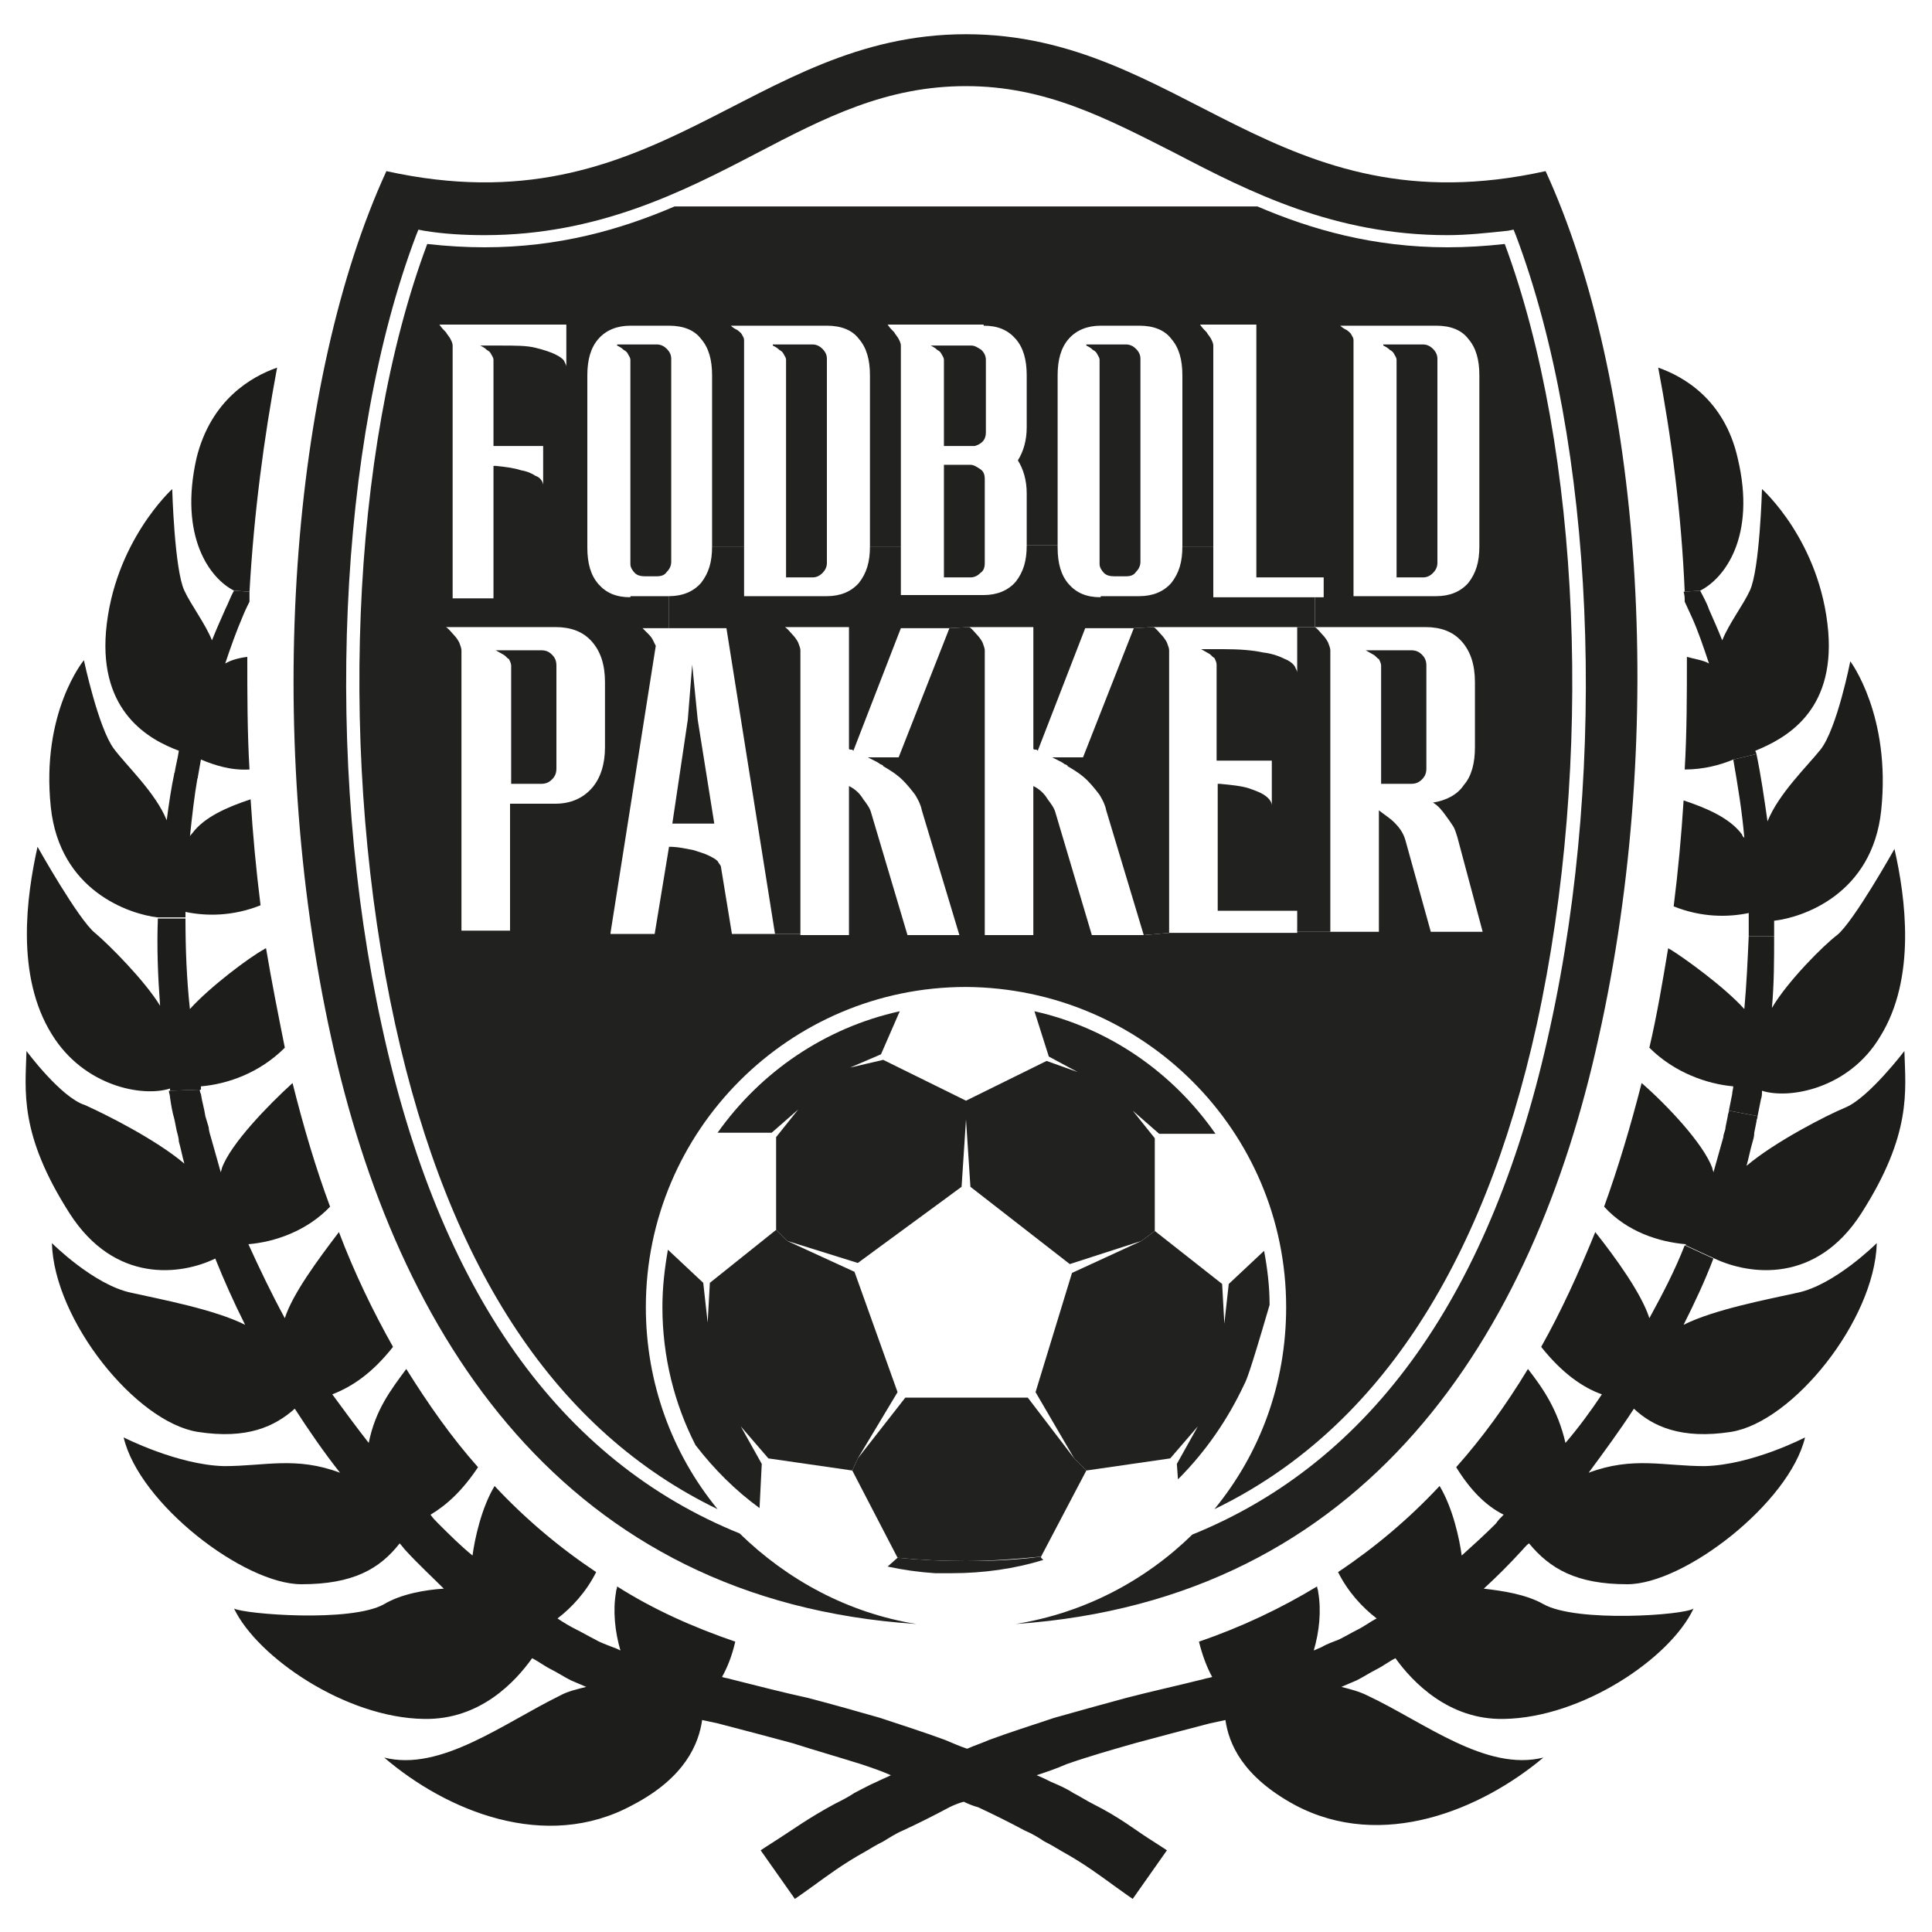
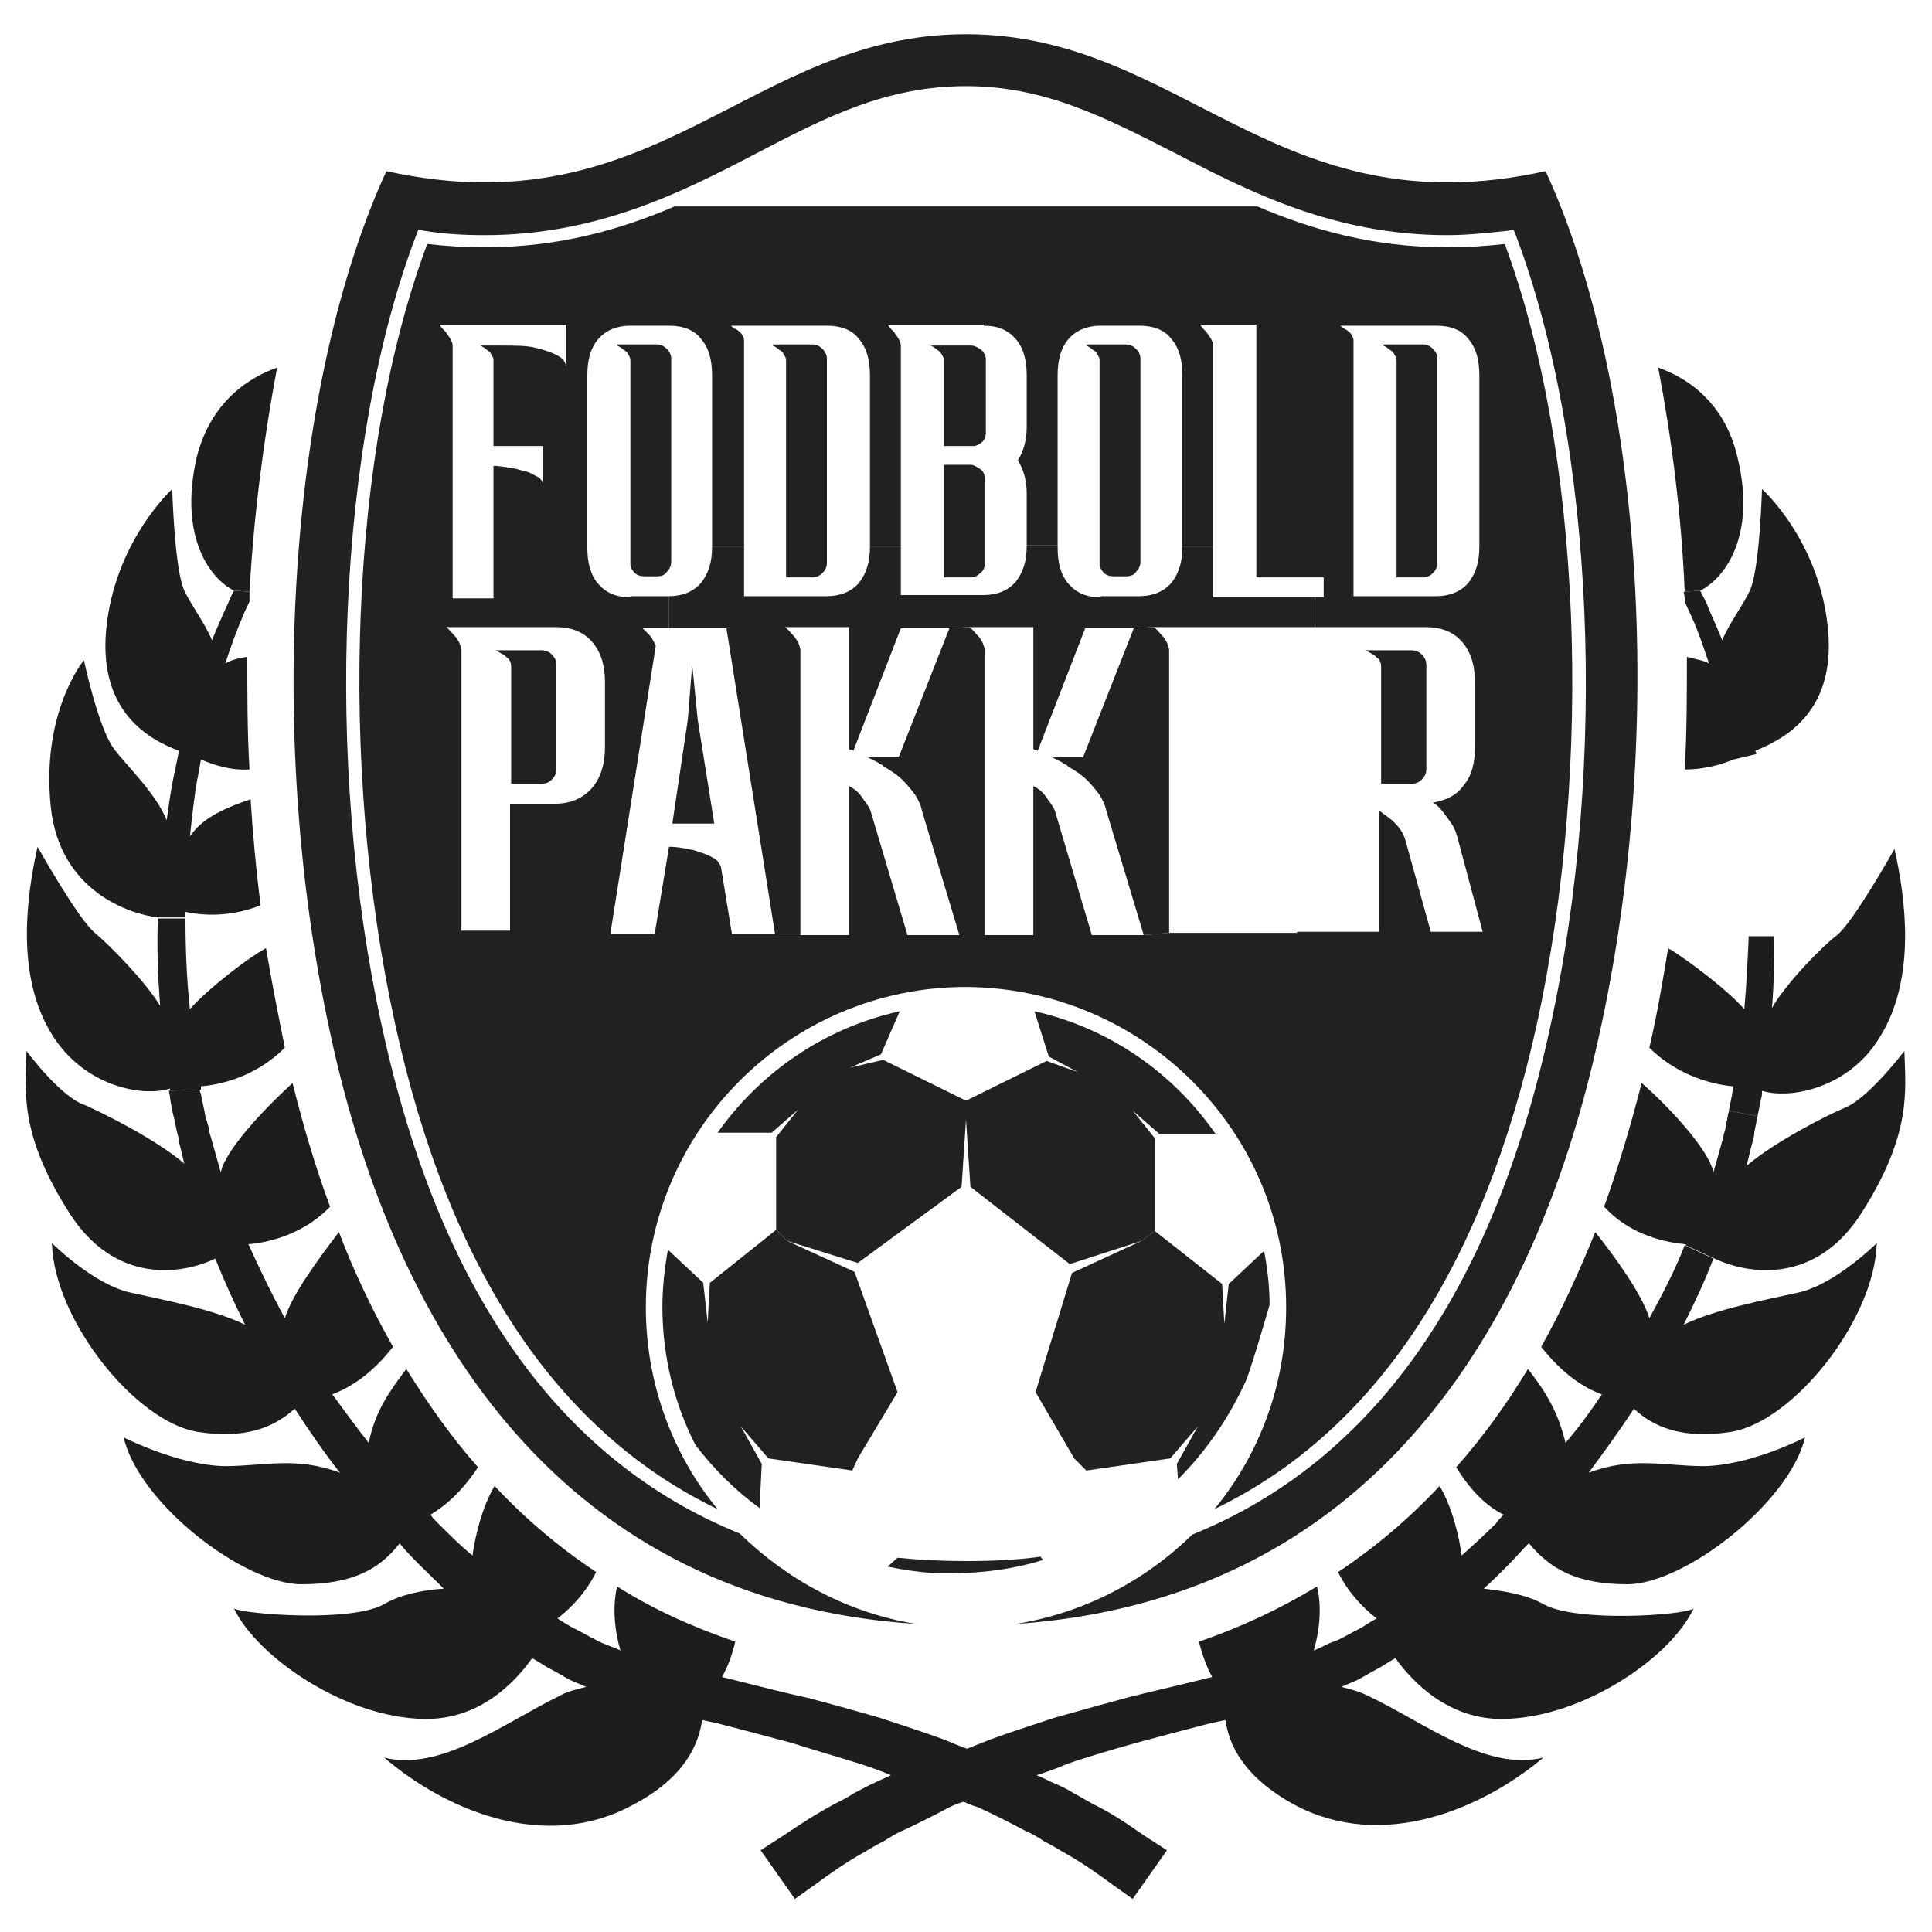
<svg xmlns="http://www.w3.org/2000/svg" width="80" height="80" viewBox="0 0 80 80" fill="none">
  <path d="M73.371 41.737C74.011 40.64 75.52 39.131 76.069 38.72C76.754 38.171 78.446 35.154 78.446 35.154C78.903 37.166 79.36 40.503 77.851 42.926C76.571 45.074 74.103 45.531 72.96 45.166C72.96 45.303 72.96 45.394 72.914 45.531C72.869 45.76 72.823 45.989 72.777 46.217L71.589 45.989C71.634 45.76 71.68 45.531 71.726 45.303C71.726 45.211 71.771 45.074 71.771 44.983C70.72 44.891 69.349 44.434 68.297 43.383C68.617 42.011 68.846 40.64 69.074 39.269C69.12 39.269 69.12 39.314 69.166 39.314C69.76 39.68 71.406 40.868 72.229 41.783C72.32 40.777 72.366 39.771 72.411 38.766H73.463C73.463 39.726 73.463 40.731 73.371 41.737Z" fill="#1D1D1B" />
-   <path d="M73.463 38.126C73.463 38.354 73.463 38.583 73.463 38.766H72.411C72.411 38.446 72.411 38.126 72.411 37.806C71.543 37.989 70.446 37.989 69.303 37.531C69.486 36.069 69.623 34.606 69.714 33.143C70.674 33.463 71.634 33.874 72.137 34.56C72.137 34.606 72.183 34.651 72.229 34.697C72.137 33.6 71.954 32.503 71.771 31.451L72.731 31.223C72.914 32.091 73.051 33.051 73.189 34.011C73.646 32.868 74.834 31.726 75.383 31.04C76.069 30.171 76.617 27.383 76.617 27.383C76.617 27.383 78.309 29.623 77.897 33.554C77.531 37.029 74.651 37.989 73.463 38.126Z" fill="#1D1D1B" />
  <path d="M71.36 47.086C71.36 46.949 71.451 46.811 71.451 46.674L71.543 46.217C71.543 46.126 71.589 46.08 71.589 45.989L72.777 46.217C72.777 46.309 72.731 46.354 72.731 46.446L72.64 46.903C72.64 47.086 72.594 47.177 72.549 47.36C72.457 47.68 72.411 47.954 72.32 48.274C73.509 47.269 75.657 46.171 76.434 45.851C77.394 45.44 78.857 43.52 78.857 43.52C78.903 45.166 79.177 46.949 77.074 50.24C75.2 53.166 72.457 52.8 70.994 52.114L69.806 51.566V51.52C68.709 51.428 67.383 51.017 66.423 49.966C67.017 48.32 67.52 46.629 67.977 44.846C69.029 45.76 70.537 47.36 70.903 48.366C70.903 48.411 70.949 48.503 70.949 48.548C71.086 48.046 71.223 47.589 71.36 47.086Z" fill="#1D1D1B" />
  <path d="M71.954 18.971C72.731 22.217 71.406 23.954 70.4 24.457L69.76 24.503C69.623 21.257 69.211 18.103 68.663 15.223C69.714 15.589 71.406 16.549 71.954 18.971Z" fill="#1D1D1B" />
  <path d="M70.4 24.457C70.537 24.731 70.674 24.96 70.766 25.234C70.948 25.646 71.131 26.057 71.314 26.514C71.588 25.828 72.183 25.051 72.457 24.457C72.868 23.588 72.96 20.251 72.96 20.251C72.96 20.251 75.383 22.4 75.703 26.148C75.977 29.486 73.92 30.583 72.686 31.086C72.686 31.131 72.731 31.177 72.731 31.223L71.771 31.451C71.223 31.68 70.537 31.863 69.76 31.863C69.851 30.308 69.851 28.754 69.851 27.2C70.171 27.291 70.537 27.337 70.766 27.474C70.537 26.788 70.308 26.103 70.034 25.509C69.943 25.326 69.851 25.097 69.76 24.914C69.76 24.777 69.76 24.64 69.714 24.503L70.4 24.457Z" fill="#1D1D1B" />
  <path d="M64 7.086C67.931 15.634 69.074 30.08 66.194 42.971C63.497 55.269 56.594 66.24 42.057 67.246C44.891 66.788 47.406 65.463 49.371 63.543C56.823 60.526 61.806 53.531 64.183 42.56C66.606 31.543 66.011 18.331 62.766 9.737L62.674 9.509L62.446 9.554C61.577 9.646 60.754 9.737 59.931 9.737C55.269 9.737 51.748 7.954 48.686 6.354C45.806 4.891 43.291 3.566 40 3.566C36.709 3.566 34.194 4.846 31.314 6.354C28.251 7.954 24.731 9.737 20.069 9.737C19.246 9.737 18.377 9.691 17.554 9.554L17.326 9.509L17.234 9.737C13.989 18.286 13.394 31.497 15.817 42.514C18.194 53.486 23.177 60.48 30.628 63.497C32.594 65.417 35.108 66.788 37.943 67.246C23.36 66.286 16.411 55.314 13.714 42.971C10.88 30.08 12.069 15.634 16 7.086C27.2 9.554 31.04 1.417 40 1.417C48.96 1.417 52.846 9.554 64 7.086Z" fill="#212120" />
  <path d="M57.28 14.263H58.926C59.109 14.263 59.246 14.354 59.337 14.446C59.474 14.583 59.52 14.72 59.52 14.857V23.314C59.52 23.497 59.429 23.634 59.337 23.726C59.2 23.863 59.063 23.909 58.926 23.909H57.829V14.903C57.829 14.811 57.783 14.766 57.737 14.674C57.691 14.583 57.646 14.537 57.554 14.491C57.463 14.4 57.371 14.354 57.28 14.309V14.263Z" fill="#212120" />
  <path d="M56.549 26.926H58.423C58.606 26.926 58.743 26.971 58.88 27.108C59.017 27.246 59.063 27.383 59.063 27.566V31.817C59.063 32 59.017 32.137 58.88 32.274C58.743 32.411 58.606 32.457 58.423 32.457H57.189V27.566C57.189 27.474 57.143 27.383 57.097 27.291C57.006 27.246 56.96 27.154 56.869 27.108C56.777 27.063 56.64 26.971 56.549 26.926Z" fill="#212120" />
-   <path d="M53.714 37.714H50.423V32.457H50.514C51.017 32.503 51.428 32.549 51.703 32.64C51.977 32.731 52.206 32.823 52.343 32.914C52.48 33.006 52.571 33.097 52.617 33.189C52.663 33.28 52.663 33.326 52.663 33.371V31.497H50.377V27.52C50.377 27.429 50.331 27.337 50.286 27.246C50.194 27.2 50.148 27.109 50.057 27.063C49.966 27.017 49.828 26.926 49.737 26.88H50.651C51.337 26.88 51.886 26.926 52.297 27.017C52.709 27.063 53.029 27.2 53.211 27.291C53.44 27.383 53.577 27.52 53.623 27.611C53.669 27.703 53.714 27.794 53.714 27.84V25.966H54.446C54.583 26.057 54.674 26.194 54.766 26.286C54.857 26.377 54.949 26.514 54.994 26.606C55.04 26.743 55.086 26.834 55.086 26.926V38.583H53.714V37.714Z" fill="#212120" />
  <path d="M52.343 51.794C52.48 52.526 52.571 53.257 52.571 54.034C51.703 57.006 51.611 57.143 51.52 57.326C50.834 58.788 49.92 60.114 48.777 61.257L48.731 60.617L49.6 59.063L48.457 60.389L44.983 60.891L44.48 60.389L42.88 57.646L44.389 52.709L47.269 51.383L47.817 50.971L50.606 53.166L50.697 54.811L50.88 53.166L52.343 51.794Z" fill="#212120" />
  <path d="M50.331 46.949H48L46.903 45.989L47.817 47.131V50.971L47.269 51.383L44.297 52.343L40.183 49.143L40 46.354V45.577L43.337 43.931L44.617 44.389L43.429 43.749L42.834 41.874C45.897 42.56 48.549 44.389 50.331 46.949Z" fill="#212120" />
  <path d="M43.566 31.36H44.846L46.949 26.011L47.771 25.966C47.908 26.057 48 26.194 48.091 26.286C48.183 26.377 48.274 26.514 48.32 26.606C48.366 26.743 48.411 26.834 48.411 26.926V38.629L47.36 38.72L45.806 33.554C45.76 33.326 45.669 33.143 45.531 32.914C45.394 32.731 45.211 32.503 45.029 32.32C44.8 32.091 44.526 31.909 44.206 31.726C44.206 31.68 44.16 31.68 44.069 31.634C44.023 31.589 43.931 31.543 43.84 31.497C43.748 31.451 43.657 31.406 43.566 31.36Z" fill="#212120" />
  <path d="M44.983 14.263H46.629C46.811 14.263 46.949 14.354 47.04 14.446C47.177 14.583 47.223 14.72 47.223 14.857V23.268C47.223 23.451 47.131 23.588 47.04 23.68C46.949 23.817 46.811 23.863 46.629 23.863H46.126C45.943 23.863 45.806 23.817 45.714 23.726C45.623 23.634 45.531 23.497 45.531 23.36V14.903C45.531 14.811 45.486 14.766 45.44 14.674C45.394 14.583 45.349 14.537 45.257 14.491C45.166 14.4 45.074 14.354 44.983 14.309V14.263Z" fill="#212120" />
-   <path d="M44.983 60.891L43.108 64.457C42.103 64.549 41.051 64.64 40 64.64C39.04 64.64 38.08 64.594 37.166 64.503L35.291 60.891L35.52 60.389L37.486 57.874H42.56L44.48 60.389L44.983 60.891Z" fill="#212120" />
  <path d="M40.777 19.84V23.314C40.777 23.497 40.731 23.634 40.594 23.726C40.457 23.863 40.32 23.909 40.183 23.909H39.086V19.246H40.183C40.32 19.246 40.457 19.337 40.594 19.428C40.731 19.52 40.777 19.657 40.777 19.84Z" fill="#212120" />
  <path d="M36.571 31.726C36.571 31.68 36.526 31.68 36.434 31.634C36.389 31.589 36.297 31.543 36.206 31.497C36.114 31.451 36.023 31.406 35.931 31.36H37.211L39.314 26.011L40.137 25.966C40.274 26.057 40.366 26.194 40.457 26.286C40.548 26.377 40.64 26.514 40.686 26.606C40.731 26.743 40.777 26.834 40.777 26.926V38.72H39.726L38.171 33.554C38.126 33.326 38.034 33.143 37.897 32.914C37.76 32.731 37.577 32.503 37.394 32.32C37.166 32.091 36.891 31.909 36.571 31.726Z" fill="#212120" />
  <path d="M40 64.64C41.097 64.64 42.103 64.594 43.109 64.457V64.503L43.2 64.594C42.011 64.96 40.731 65.143 39.406 65.143C39.177 65.143 38.949 65.143 38.72 65.143C38.034 65.097 37.394 65.006 36.754 64.868L37.166 64.503C38.08 64.594 39.04 64.64 40 64.64Z" fill="#212120" />
  <path d="M40 45.577V46.354L39.817 49.143L35.52 52.297L32.594 51.383L32.137 50.926V47.086L33.051 45.943L31.954 46.903H29.714C31.497 44.389 34.148 42.56 37.257 41.874L36.48 43.657L35.2 44.206L36.571 43.886L40 45.577Z" fill="#212120" />
  <path d="M38.537 14.309H40.228C40.366 14.309 40.503 14.4 40.64 14.491C40.777 14.629 40.823 14.766 40.823 14.903V17.92C40.823 18.057 40.777 18.194 40.686 18.286C40.594 18.377 40.503 18.423 40.366 18.468H39.086V14.903C39.086 14.811 39.04 14.766 38.994 14.674C38.949 14.583 38.903 14.537 38.811 14.491C38.72 14.4 38.629 14.354 38.537 14.309Z" fill="#212120" />
  <path d="M37.303 26.011L35.337 31.086C35.291 31.04 35.291 31.04 35.246 31.04C35.2 31.04 35.154 31.04 35.154 30.994V25.966H34.24V24.686C34.789 24.686 35.246 24.503 35.566 24.137C35.886 23.726 36.023 23.268 36.023 22.628H37.303V24.64H40.731C41.28 24.64 41.737 24.457 42.057 24.091C42.377 23.68 42.514 23.223 42.514 22.583H43.794V22.674C43.794 23.314 43.931 23.817 44.251 24.183C44.571 24.549 44.983 24.731 45.577 24.731V24.686H47.177C47.726 24.686 48.183 24.503 48.503 24.137C48.823 23.726 48.96 23.268 48.96 22.628H50.24V24.731H54.446V25.966H53.714H47.771L46.949 26.011H44.937L42.971 31.086C42.926 31.04 42.926 31.04 42.88 31.04C42.834 31.04 42.789 31.04 42.789 30.994V25.966H40.137L39.314 26.011H37.303Z" fill="#212120" />
  <path d="M35.383 52.663L37.166 57.646L35.52 60.389L35.291 60.891L31.817 60.389L30.674 59.063L31.543 60.617L31.451 62.446C30.446 61.714 29.577 60.846 28.8 59.84C27.931 58.148 27.429 56.183 27.429 54.126C27.429 53.303 27.52 52.526 27.657 51.748L29.12 53.12L29.303 54.766L29.394 53.12L32.137 50.926L32.594 51.383L35.383 52.663Z" fill="#212120" />
  <path d="M32.503 25.966C32.64 26.057 32.731 26.194 32.823 26.286C32.914 26.377 33.006 26.514 33.051 26.606C33.097 26.743 33.143 26.834 33.143 26.926V38.674H32.092L30.08 26.011H27.703V24.686C28.252 24.686 28.709 24.503 29.029 24.137C29.349 23.726 29.486 23.268 29.486 22.628H30.811V24.686H33.646H34.24V25.966H32.503Z" fill="#212120" />
  <path d="M32.457 14.674C32.411 14.583 32.366 14.537 32.274 14.491C32.183 14.4 32.091 14.354 32 14.309V14.263H33.646C33.829 14.263 33.966 14.354 34.057 14.446C34.194 14.583 34.24 14.72 34.24 14.857V23.314C34.24 23.497 34.149 23.634 34.057 23.726C33.92 23.863 33.783 23.909 33.646 23.909H32.549V14.903C32.549 14.811 32.503 14.766 32.457 14.674Z" fill="#212120" />
  <path d="M28.891 29.806L29.577 34.103H27.84L28.48 29.806L28.663 27.52L28.891 29.806Z" fill="#212120" />
  <path d="M25.554 14.263H27.2C27.383 14.263 27.52 14.354 27.611 14.446C27.748 14.583 27.794 14.72 27.794 14.857V23.268C27.794 23.451 27.703 23.588 27.611 23.68C27.52 23.817 27.383 23.863 27.2 23.863H26.697C26.514 23.863 26.377 23.817 26.286 23.726C26.194 23.634 26.103 23.497 26.103 23.36V14.903C26.103 14.811 26.057 14.766 26.011 14.674C25.966 14.583 25.92 14.537 25.828 14.491C25.737 14.4 25.646 14.354 25.554 14.309V14.263Z" fill="#212120" />
  <path d="M56.046 24.686H58.926H59.474C60.023 24.686 60.48 24.503 60.8 24.137C61.12 23.726 61.257 23.268 61.257 22.628V15.543C61.257 14.903 61.12 14.4 60.8 14.034C60.526 13.668 60.069 13.486 59.474 13.486H58.926H55.497C55.589 13.577 55.68 13.623 55.771 13.668C55.817 13.714 55.908 13.76 55.954 13.851C56 13.943 56.046 13.989 56.046 14.08V24.686ZM63.634 42.423C61.394 52.571 56.914 59.291 50.286 62.491C52.16 60.206 53.257 57.326 53.257 54.126C53.257 46.811 47.314 40.914 40 40.868C32.686 40.868 26.743 46.811 26.743 54.126C26.743 57.28 27.84 60.206 29.714 62.491C23.086 59.291 18.606 52.617 16.366 42.423C13.989 31.588 14.491 18.651 17.691 10.103C18.514 10.194 19.291 10.24 20.069 10.24C23.131 10.24 25.691 9.509 27.931 8.549H52.069C54.309 9.509 56.868 10.24 59.931 10.24C60.709 10.24 61.486 10.194 62.309 10.103C65.463 18.606 66.011 31.543 63.634 42.423ZM24.777 14.034C24.457 14.4 24.32 14.903 24.32 15.543V22.674C24.32 23.314 24.457 23.817 24.777 24.183C25.097 24.549 25.509 24.731 26.103 24.731V24.686H27.703V26.011H26.606C26.697 26.103 26.743 26.148 26.834 26.24C26.88 26.286 26.971 26.377 27.017 26.468C27.063 26.56 27.108 26.651 27.154 26.743L25.28 38.629V38.674H27.108L27.703 35.063C28.114 35.063 28.434 35.154 28.709 35.2C28.983 35.291 29.166 35.337 29.349 35.428C29.531 35.52 29.623 35.566 29.714 35.657C29.76 35.748 29.851 35.84 29.851 35.886L30.308 38.674H32.091H33.143V38.72H35.154V32.548C35.428 32.686 35.611 32.868 35.748 33.097C35.886 33.28 36.023 33.463 36.069 33.646L37.577 38.72H39.726H40.777H42.788V32.548C43.063 32.686 43.246 32.868 43.383 33.097C43.52 33.28 43.657 33.463 43.703 33.646L45.211 38.72H47.36L48.411 38.629H53.714V38.583H55.086H57.097V33.554C57.326 33.737 57.554 33.874 57.737 34.057C57.92 34.24 58.103 34.468 58.194 34.788L59.246 38.583H61.394L60.343 34.651C60.297 34.514 60.251 34.331 60.16 34.194C60.069 34.057 59.977 33.92 59.84 33.737C59.703 33.554 59.566 33.371 59.337 33.234C59.886 33.143 60.343 32.914 60.617 32.503C60.937 32.137 61.074 31.588 61.074 30.948V28.251C61.074 27.52 60.891 26.971 60.526 26.56C60.16 26.148 59.657 25.966 59.017 25.966H58.423H54.446V24.731H54.811V23.909H52.023V13.486V13.44H49.691C49.783 13.577 49.874 13.668 49.966 13.76C50.011 13.851 50.103 13.943 50.148 14.034C50.194 14.126 50.24 14.217 50.24 14.309V22.628H48.96V15.543C48.96 14.903 48.823 14.4 48.503 14.034C48.228 13.668 47.771 13.486 47.177 13.486H45.577C45.029 13.486 44.571 13.668 44.251 14.034C43.931 14.4 43.794 14.903 43.794 15.543V22.583H42.514V20.434C42.514 19.886 42.377 19.428 42.148 19.063C42.377 18.697 42.514 18.24 42.514 17.691V15.543C42.514 14.903 42.377 14.4 42.057 14.034C41.737 13.668 41.326 13.486 40.731 13.486V13.44H36.754C36.846 13.577 36.937 13.668 37.029 13.76C37.074 13.851 37.166 13.943 37.211 14.034C37.257 14.126 37.303 14.217 37.303 14.309V22.628H36.023V15.543C36.023 14.903 35.886 14.4 35.566 14.034C35.291 13.668 34.834 13.486 34.24 13.486H33.646H30.263C30.354 13.577 30.446 13.623 30.537 13.668C30.583 13.714 30.674 13.76 30.72 13.851C30.766 13.943 30.811 13.989 30.811 14.08V22.628H29.486V15.543C29.486 14.903 29.349 14.4 29.029 14.034C28.754 13.668 28.297 13.486 27.703 13.486H26.103C25.554 13.486 25.097 13.668 24.777 14.034ZM19.886 14.309H20.709C21.349 14.309 21.806 14.309 22.171 14.4C22.537 14.491 22.811 14.583 22.994 14.674C23.177 14.766 23.314 14.857 23.36 14.948C23.406 15.04 23.451 15.131 23.451 15.177V13.486V13.44H18.194C18.286 13.577 18.377 13.668 18.468 13.76C18.514 13.851 18.606 13.943 18.651 14.034C18.697 14.126 18.743 14.217 18.743 14.309V24.777H20.434V19.291H20.526C20.983 19.337 21.303 19.383 21.577 19.474C21.851 19.52 22.034 19.611 22.171 19.703C22.308 19.748 22.4 19.84 22.446 19.931C22.491 20.023 22.491 20.069 22.491 20.114V18.468H20.434V14.903C20.434 14.811 20.389 14.766 20.343 14.674C20.297 14.583 20.251 14.537 20.16 14.491C20.069 14.4 19.977 14.354 19.886 14.309ZM22.994 25.966H18.468C18.606 26.057 18.697 26.194 18.788 26.286C18.88 26.377 18.971 26.514 19.017 26.606C19.063 26.743 19.108 26.834 19.108 26.926V38.537H21.12V33.28H22.994C23.634 33.28 24.137 33.051 24.503 32.64C24.869 32.228 25.051 31.634 25.051 30.948V28.251C25.051 27.52 24.869 26.971 24.503 26.56C24.137 26.148 23.634 25.966 22.994 25.966Z" fill="#212120" />
  <path d="M20.526 26.926H22.4C22.583 26.926 22.72 26.971 22.857 27.108C22.994 27.246 23.04 27.383 23.04 27.566V31.817C23.04 32 22.994 32.137 22.857 32.274C22.72 32.411 22.583 32.457 22.4 32.457H21.166V27.566C21.166 27.474 21.12 27.383 21.074 27.291C20.983 27.246 20.937 27.154 20.846 27.108C20.754 27.063 20.617 26.971 20.526 26.926Z" fill="#212120" />
  <path d="M11.474 15.223C10.926 18.149 10.514 21.257 10.331 24.503L9.691 24.457C8.686 23.954 7.406 22.217 8.137 18.971C8.731 16.549 10.423 15.589 11.474 15.223Z" fill="#1D1D1B" />
  <path d="M7.223 32.046C7.269 31.726 7.36 31.406 7.406 31.086C6.171 30.628 4.114 29.486 4.389 26.148C4.709 22.446 7.131 20.251 7.131 20.251C7.131 20.251 7.223 23.588 7.634 24.457C7.909 25.051 8.503 25.828 8.777 26.514C8.96 26.057 9.143 25.646 9.326 25.234C9.463 24.96 9.554 24.686 9.691 24.457L10.331 24.503C10.331 24.64 10.331 24.777 10.331 24.914C10.24 25.097 10.149 25.28 10.057 25.509C9.783 26.148 9.554 26.788 9.326 27.474C9.554 27.337 9.874 27.246 10.24 27.2C10.24 28.754 10.24 30.308 10.331 31.863C9.554 31.909 8.869 31.68 8.32 31.451C8.274 31.726 8.229 31.954 8.183 32.228L7.223 32.046Z" fill="#1D1D1B" />
  <path d="M8.64 46.674C8.64 46.766 8.686 46.949 8.731 47.086C8.869 47.589 9.006 48.046 9.143 48.548C9.143 48.503 9.189 48.411 9.189 48.366C9.554 47.36 11.108 45.76 12.114 44.846C12.571 46.674 13.074 48.366 13.668 49.966C12.709 50.971 11.383 51.428 10.286 51.52C10.743 52.526 11.246 53.577 11.794 54.583C12.114 53.577 13.166 52.16 14.034 51.017C14.674 52.709 15.451 54.309 16.274 55.771C15.406 56.868 14.583 57.417 13.76 57.737C14.263 58.423 14.766 59.108 15.268 59.748C15.543 58.377 16.183 57.554 16.823 56.686C17.737 58.148 18.697 59.52 19.794 60.754C19.154 61.714 18.514 62.309 17.828 62.72C17.92 62.857 18.011 62.949 18.148 63.086C18.606 63.543 19.063 64 19.566 64.411C19.657 63.726 19.931 62.446 20.48 61.531C21.76 62.903 23.177 64.091 24.686 65.097C24.274 65.92 23.68 66.56 23.086 67.017C23.36 67.2 23.588 67.337 23.863 67.474C24.137 67.611 24.366 67.749 24.64 67.886C24.869 68.023 25.143 68.114 25.371 68.206C25.509 68.251 25.6 68.297 25.691 68.343C25.463 67.566 25.371 66.697 25.509 65.92C25.509 65.829 25.554 65.783 25.554 65.691C27.063 66.651 28.709 67.383 30.446 67.977C30.308 68.571 30.126 69.028 29.897 69.44C30.034 69.486 30.126 69.486 30.263 69.531C31.36 69.806 32.411 70.08 33.463 70.308C34.514 70.583 35.474 70.857 36.434 71.131C37.394 71.451 38.263 71.726 39.131 72.046C39.451 72.183 39.771 72.32 40.046 72.411C40.366 72.274 40.64 72.183 40.96 72.046C41.828 71.726 42.697 71.451 43.657 71.131C44.617 70.857 45.623 70.583 46.629 70.308C47.68 70.034 48.731 69.806 49.828 69.531C49.966 69.486 50.057 69.486 50.194 69.44C49.966 69.028 49.783 68.526 49.646 67.977C51.383 67.383 53.029 66.606 54.537 65.691C54.537 65.783 54.583 65.829 54.583 65.92C54.72 66.697 54.629 67.566 54.4 68.343C54.491 68.297 54.629 68.251 54.72 68.206C54.949 68.069 55.223 67.977 55.451 67.886C55.726 67.749 55.954 67.611 56.228 67.474C56.503 67.337 56.731 67.154 57.006 67.017C56.411 66.56 55.817 65.92 55.406 65.097C56.914 64.091 58.331 62.903 59.611 61.531C60.16 62.446 60.434 63.726 60.526 64.411C60.983 64 61.486 63.543 61.943 63.086C62.034 62.949 62.126 62.857 62.263 62.72C61.531 62.354 60.891 61.714 60.297 60.754C61.394 59.52 62.354 58.194 63.269 56.686C63.908 57.508 64.503 58.377 64.823 59.748C65.371 59.108 65.874 58.423 66.331 57.737C65.554 57.463 64.686 56.868 63.817 55.771C64.64 54.309 65.371 52.709 66.057 51.017C66.926 52.114 67.977 53.577 68.297 54.583C68.846 53.577 69.349 52.617 69.76 51.566L70.948 52.114C70.583 53.074 70.171 53.943 69.714 54.857C70.994 54.217 73.189 53.806 74.423 53.531C75.977 53.211 77.714 51.474 77.714 51.474C77.623 54.674 74.24 58.88 71.68 59.291C69.623 59.611 68.434 59.063 67.657 58.331C67.063 59.246 66.423 60.114 65.783 60.983C67.611 60.297 68.891 60.709 70.583 60.709C72.549 60.663 74.743 59.52 74.743 59.52C74.103 62.217 69.76 65.6 67.383 65.6C65.28 65.6 64.183 64.96 63.314 63.908C63.177 64 63.086 64.137 62.994 64.228C62.491 64.777 61.989 65.28 61.44 65.783C62.217 65.874 63.177 66.011 63.908 66.423C65.28 67.2 69.76 66.88 70.126 66.606C69.166 68.663 65.508 71.131 62.263 71.177C59.977 71.223 58.468 69.623 57.783 68.663C57.508 68.8 57.28 68.983 57.006 69.12C56.731 69.257 56.457 69.44 56.183 69.577C55.954 69.668 55.771 69.76 55.543 69.851C55.908 69.943 56.274 70.034 56.64 70.217C58.971 71.314 61.531 73.371 63.908 72.777C61.349 74.926 57.234 76.663 53.623 74.743C51.428 73.554 50.88 72.183 50.743 71.223C50.514 71.269 50.331 71.314 50.103 71.36C49.051 71.634 48 71.909 46.994 72.183C46.034 72.457 45.074 72.731 44.16 73.051C43.748 73.234 43.337 73.371 42.926 73.508C43.154 73.6 43.337 73.691 43.52 73.783C43.84 73.92 44.16 74.057 44.434 74.24C44.709 74.377 44.983 74.56 45.257 74.697C46.354 75.246 47.04 75.794 47.543 76.114C48.046 76.434 48.32 76.617 48.32 76.617L46.903 78.629C46.903 78.629 46.629 78.446 46.126 78.08C45.623 77.714 44.891 77.166 43.977 76.663C43.748 76.526 43.52 76.388 43.246 76.251C42.971 76.069 42.743 75.931 42.423 75.794C41.828 75.474 41.188 75.154 40.503 74.834C40.32 74.788 40.091 74.697 39.908 74.606C39.726 74.651 39.497 74.743 39.314 74.834C38.629 75.2 37.989 75.52 37.394 75.794C37.074 75.931 36.8 76.114 36.571 76.251C36.297 76.388 36.069 76.526 35.84 76.663C34.926 77.166 34.194 77.714 33.691 78.08C33.188 78.446 32.914 78.629 32.914 78.629L31.497 76.617C31.497 76.617 31.771 76.434 32.274 76.114C32.777 75.794 33.463 75.291 34.56 74.697C34.834 74.56 35.108 74.423 35.383 74.24C35.657 74.103 35.977 73.92 36.297 73.783C36.48 73.691 36.709 73.6 36.891 73.508C36.48 73.326 36.069 73.189 35.657 73.051C34.788 72.777 33.828 72.503 32.823 72.183C31.817 71.909 30.766 71.634 29.714 71.36C29.486 71.314 29.303 71.269 29.074 71.223C28.937 72.183 28.389 73.6 26.194 74.743C22.583 76.709 18.468 74.971 15.909 72.777C18.24 73.371 20.846 71.36 23.177 70.217C23.497 70.034 23.909 69.943 24.274 69.851C24.046 69.76 23.863 69.668 23.634 69.577C23.36 69.44 23.086 69.257 22.811 69.12C22.537 68.983 22.308 68.8 22.034 68.663C21.349 69.623 19.886 71.223 17.554 71.177C14.309 71.131 10.651 68.617 9.691 66.606C10.103 66.834 14.537 67.2 15.909 66.423C16.594 66.011 17.6 65.829 18.377 65.783C17.874 65.28 17.326 64.777 16.823 64.228C16.731 64.137 16.64 64 16.549 63.908C15.726 64.96 14.629 65.6 12.48 65.6C10.103 65.6 5.76 62.263 5.12 59.52C5.12 59.52 7.36 60.663 9.28 60.709C10.971 60.709 12.251 60.297 14.08 60.983C13.394 60.114 12.8 59.246 12.206 58.331C11.383 59.063 10.24 59.611 8.183 59.291C5.623 58.88 2.24 54.674 2.149 51.474C2.149 51.474 3.886 53.211 5.44 53.531C6.674 53.806 8.869 54.217 10.149 54.857C9.691 53.943 9.28 53.029 8.914 52.114C7.497 52.8 4.754 53.166 2.88 50.24C0.777 46.949 1.051 45.166 1.097 43.52C1.097 43.52 2.514 45.44 3.52 45.76C4.343 46.126 6.446 47.177 7.634 48.183C7.543 47.863 7.497 47.589 7.406 47.269C7.406 47.131 7.36 46.994 7.314 46.811L7.223 46.354C7.131 46.034 7.086 45.76 7.04 45.44C7.04 45.349 6.994 45.257 6.994 45.166L8.274 45.12C8.274 45.166 8.274 45.211 8.32 45.303C8.366 45.623 8.457 45.897 8.503 46.217L8.64 46.674Z" fill="#1D1D1B" />
  <path d="M8.183 32.183C8.046 32.96 7.954 33.783 7.863 34.651C7.863 34.606 7.908 34.56 7.954 34.514C8.457 33.828 9.417 33.417 10.377 33.097C10.469 34.56 10.606 36.023 10.789 37.486C9.646 37.943 8.548 37.943 7.68 37.76C7.68 37.851 7.68 37.897 7.68 37.989H6.537C5.348 37.851 2.468 36.891 2.103 33.417C1.691 29.486 3.474 27.337 3.474 27.337C3.474 27.337 4.068 30.126 4.708 30.994C5.211 31.68 6.446 32.823 6.903 33.966C6.994 33.28 7.086 32.64 7.223 32L8.183 32.183Z" fill="#1D1D1B" />
  <path d="M7.04 45.074C5.897 45.44 3.474 44.983 2.149 42.834C0.64 40.411 1.097 37.12 1.554 35.063C1.554 35.063 3.246 38.08 3.931 38.629C4.48 39.086 5.989 40.594 6.629 41.646C6.537 40.411 6.491 39.223 6.537 38.034H7.68C7.68 39.269 7.726 40.503 7.863 41.783C8.686 40.868 10.332 39.634 10.926 39.314C10.926 39.314 10.972 39.269 11.017 39.269C11.246 40.64 11.52 42.011 11.794 43.383C10.743 44.434 9.417 44.891 8.32 44.983C8.32 45.029 8.32 45.074 8.32 45.12L7.04 45.166C7.04 45.12 7.04 45.074 7.04 45.074Z" fill="#1D1D1B" />
</svg>